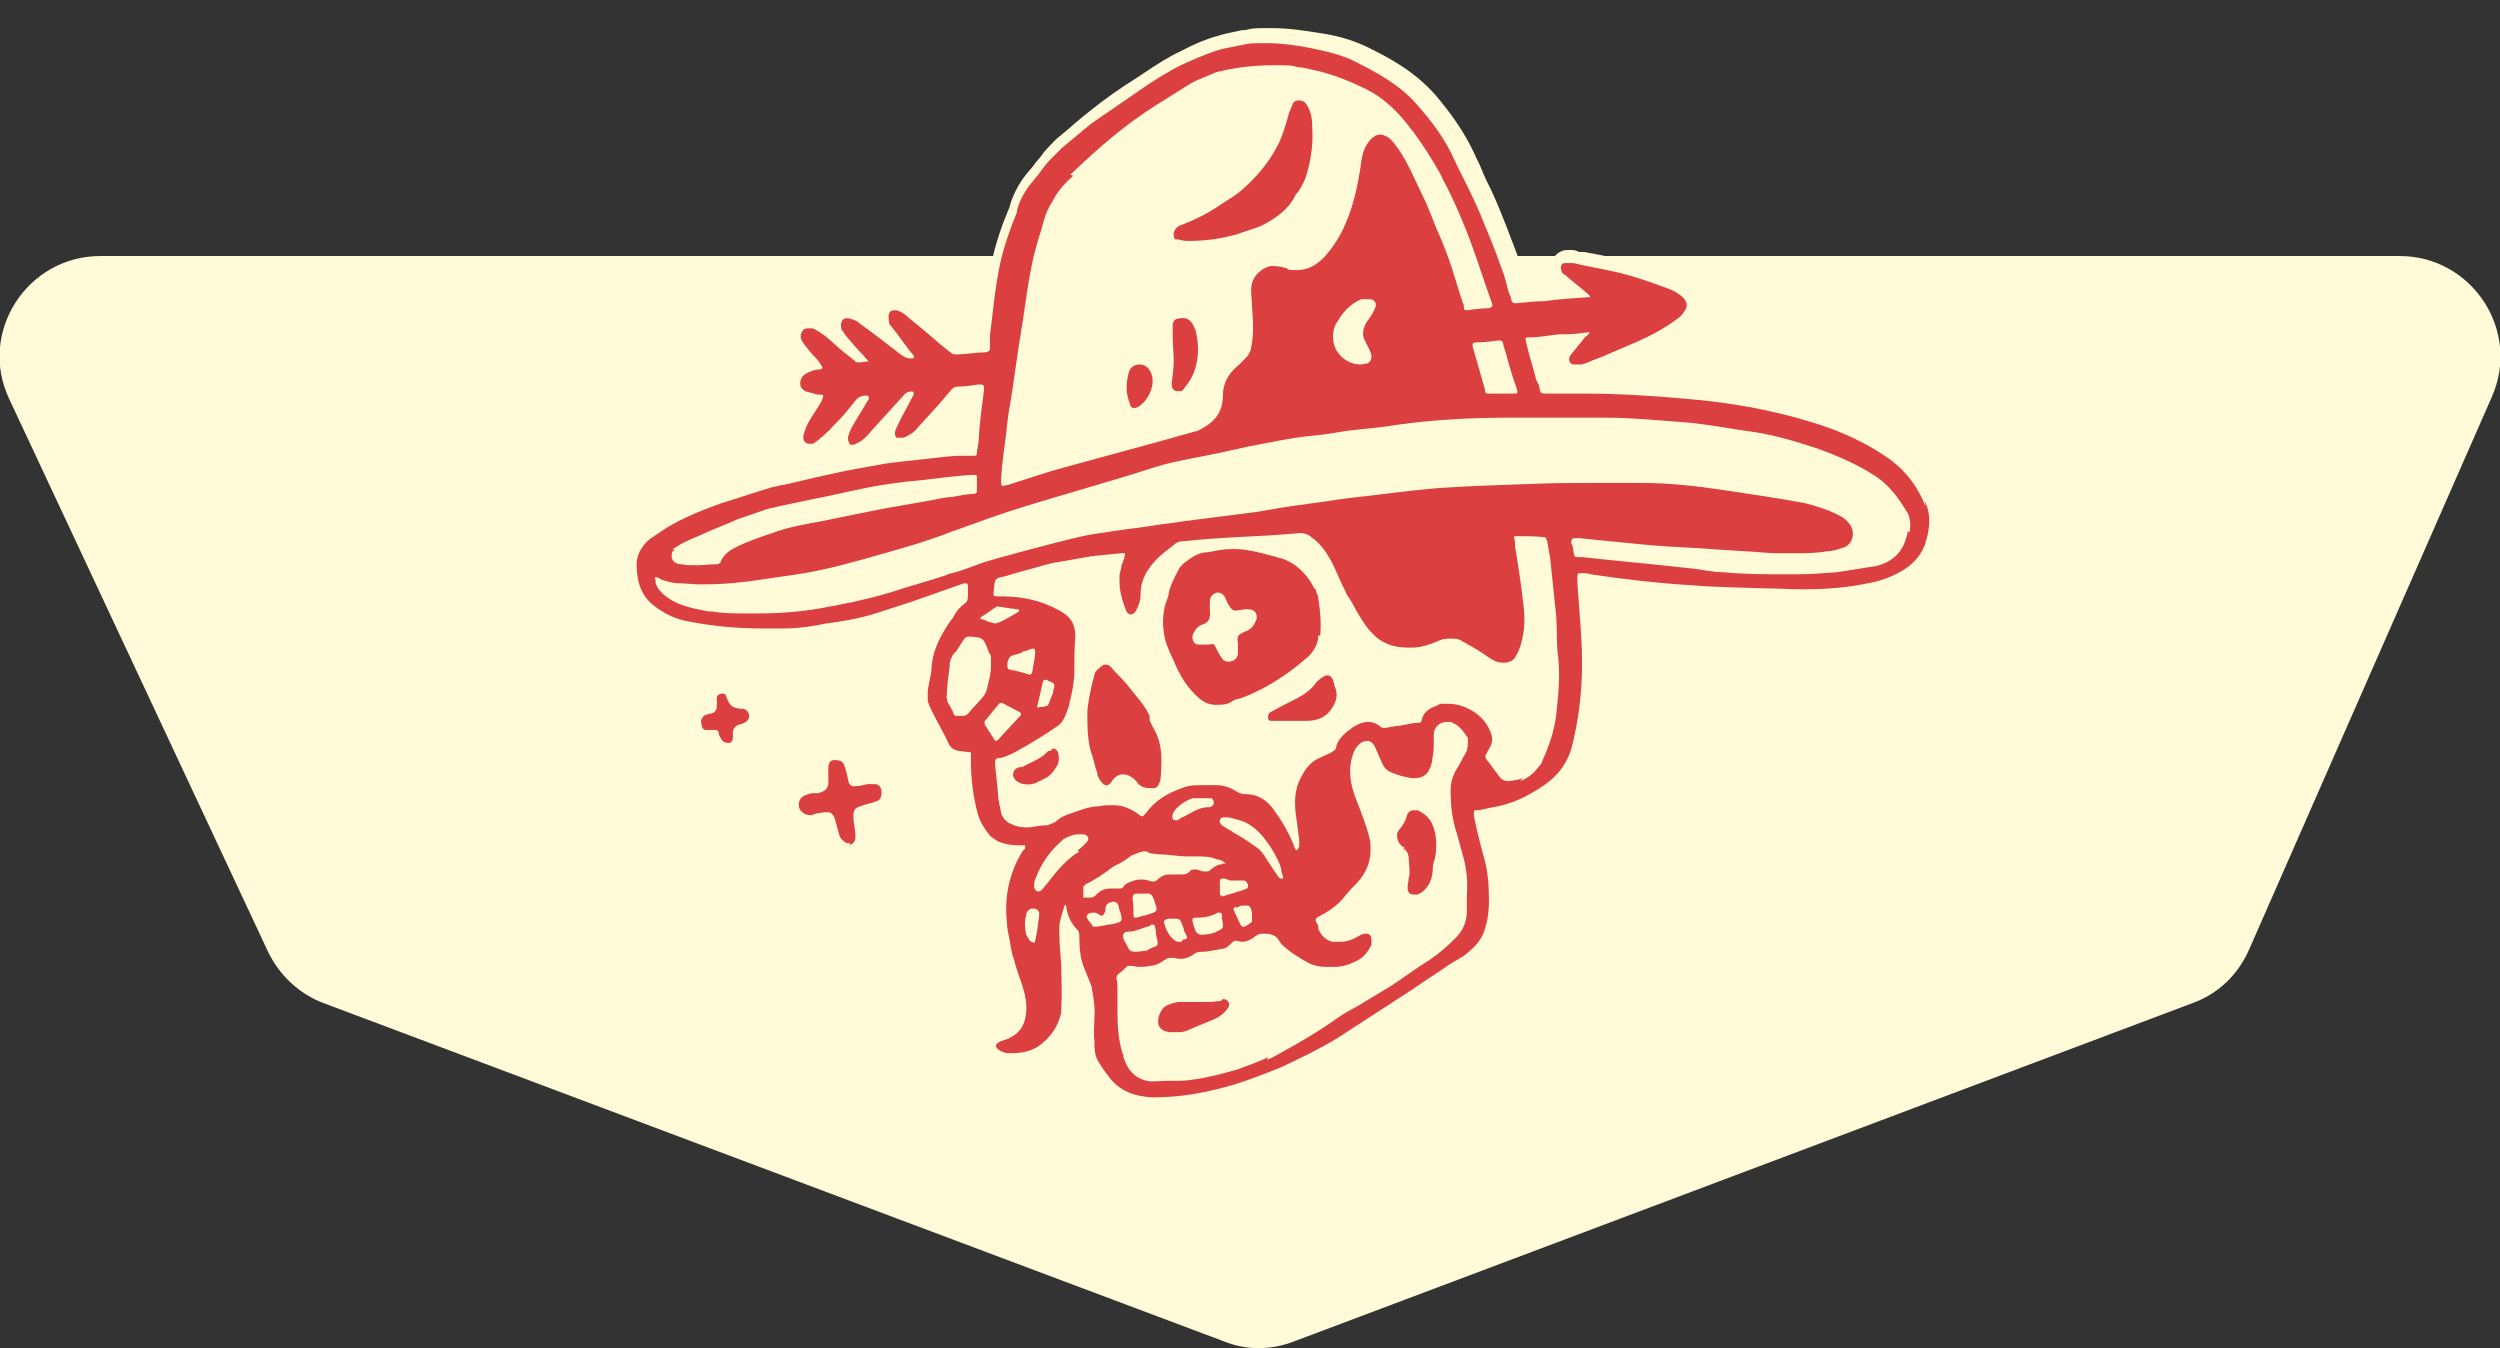
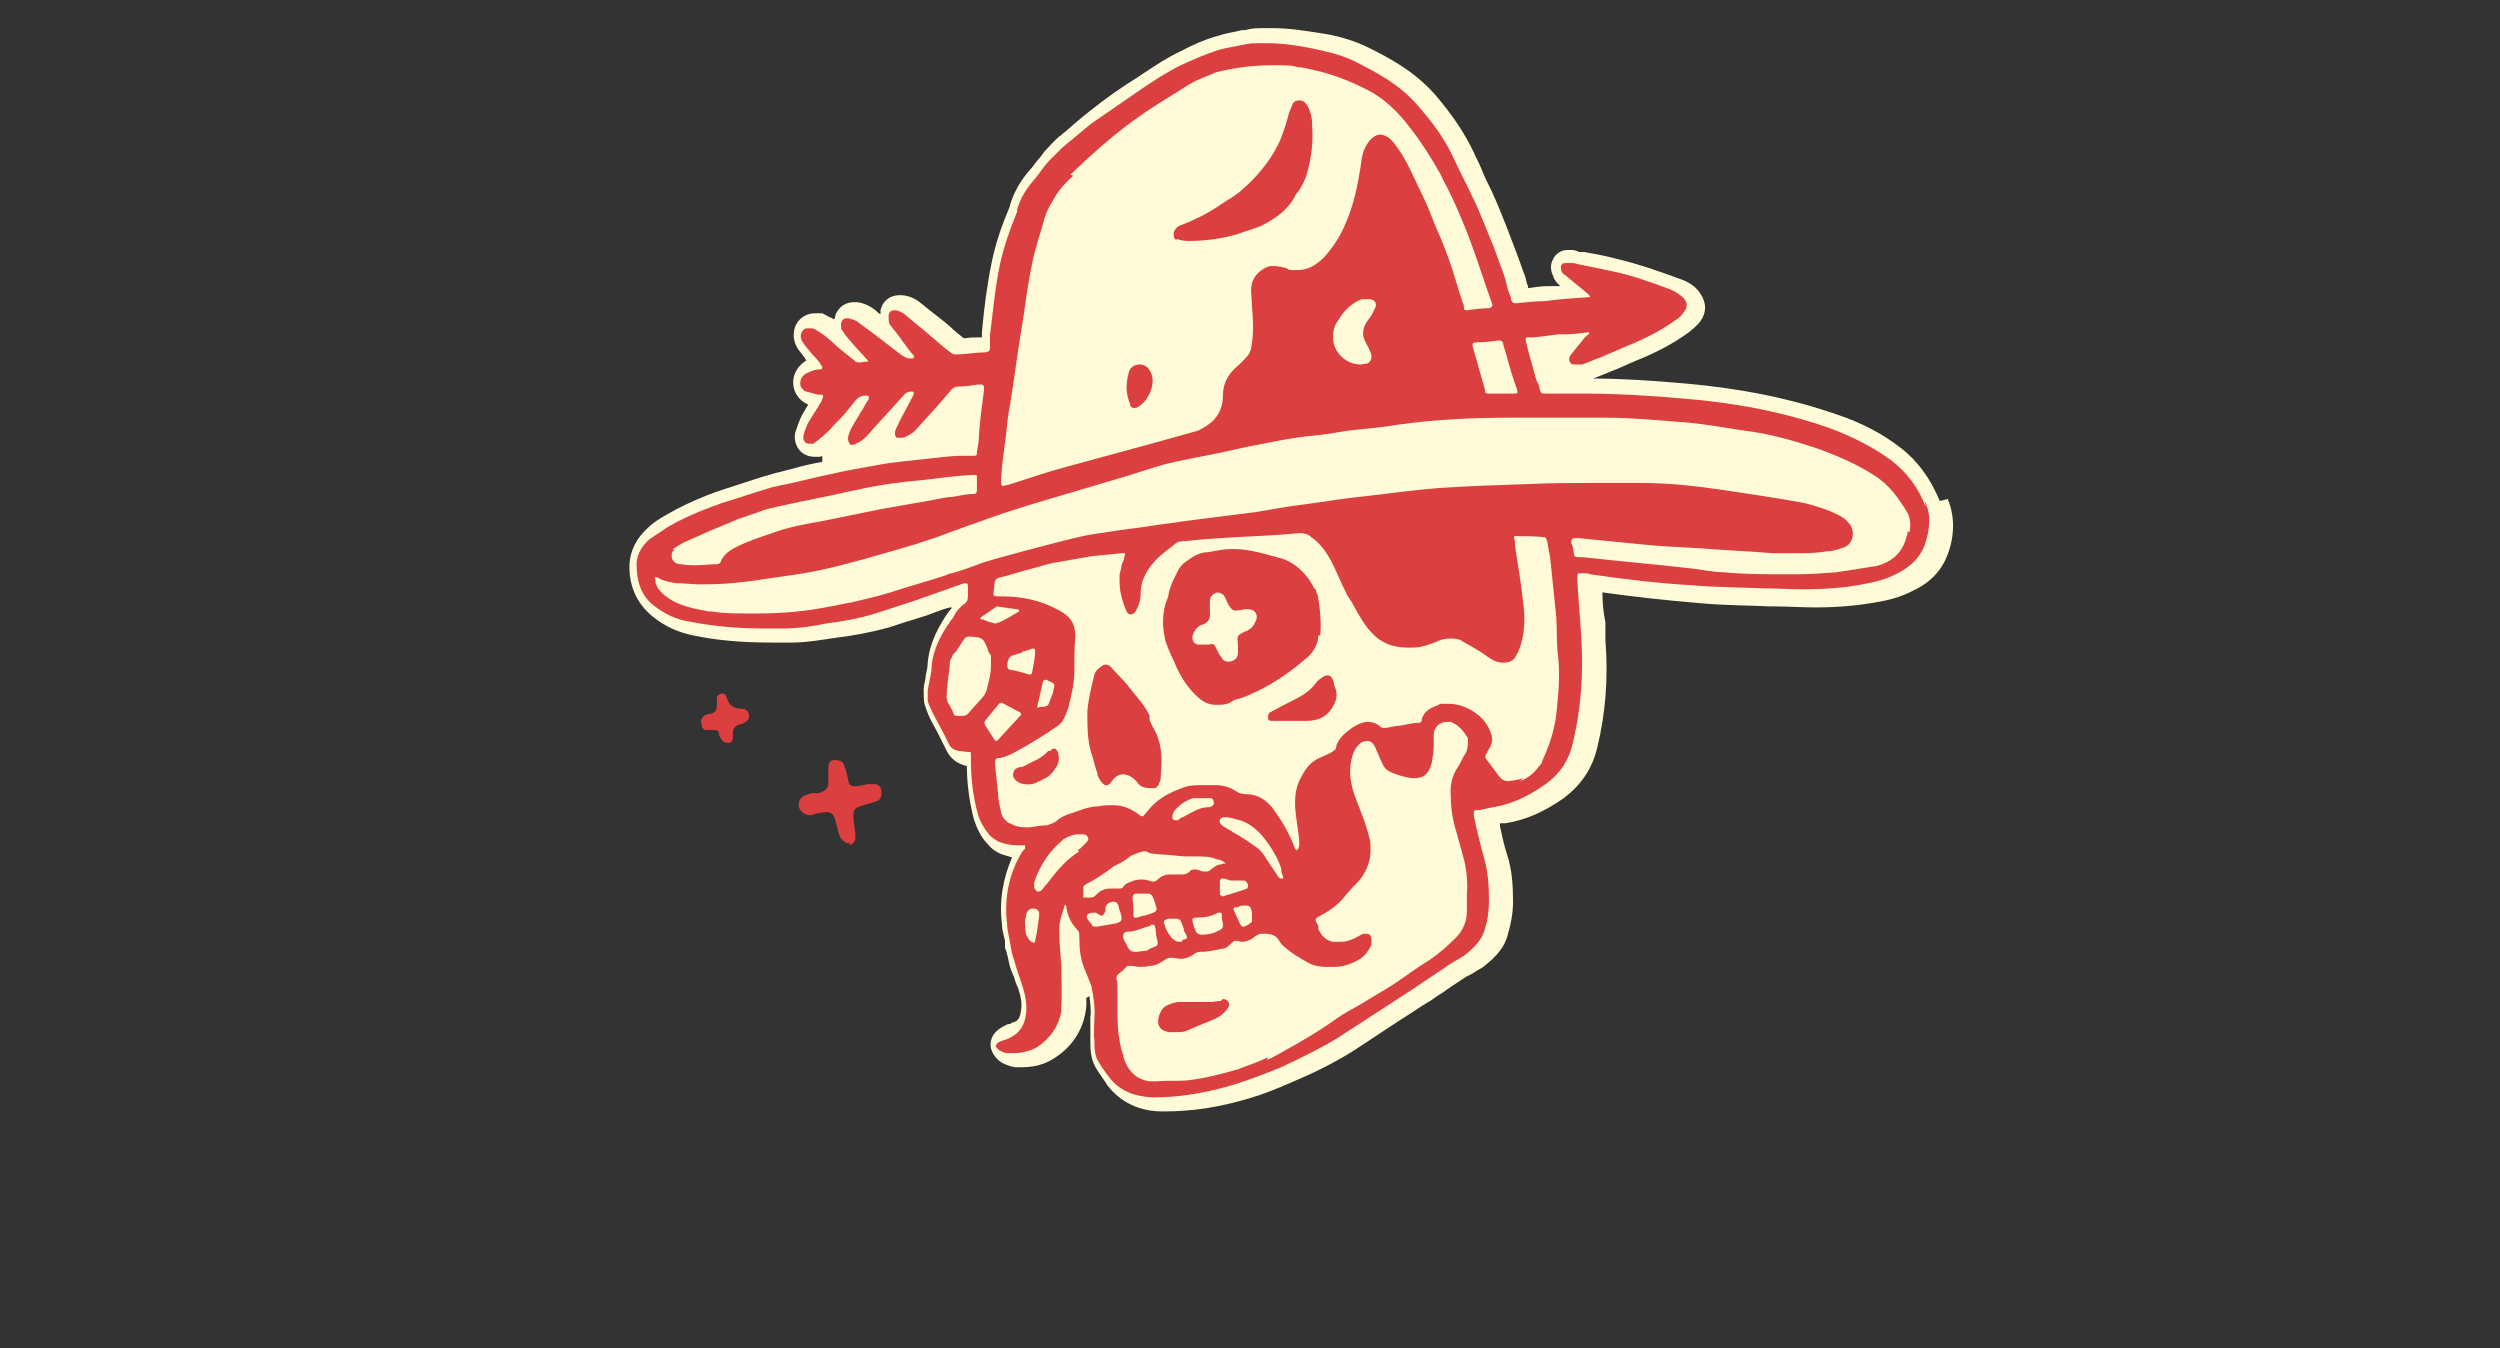
<svg xmlns="http://www.w3.org/2000/svg" viewBox="0 0 249 134.3" version="1.1" id="Layer_1">
  <rect x="0" y="0" width="249" height="134.3" fill="#333333" stroke="none" />
  <defs>
    <style>
      .st0 {
        fill: #db3f3f;
      }

      .st1 {
        fill: #fffad8;
      }
    </style>
  </defs>
-   <path d="M239,25.5c7.2,0,12.1,7.4,9.2,14l-24.2,55.1c-1.1,2.5-3.1,4.4-5.6,5.3l-89.5,33.7c-2.3.9-4.8.9-7,0l-89.7-33.7c-2.4-.9-4.4-2.8-5.5-5.1L.9,39.7c-3.1-6.6,1.8-14.2,9.1-14.2h229Z" class="st1" />
  <path d="M193.2,49.9c-.9-2.2-2.2-4-3.9-5.3-1.8-1.4-3.9-2.5-6.3-3.3-4.6-1.6-9.5-2.6-15.1-3.1-3.4-.3-6.5-.5-9.4-.5h.2c.5-.2,1-.4,1.5-.6.4-.2.8-.3,1.2-.5.5-.2,1.1-.5,1.6-.7,2-.8,3.7-1.7,5.2-2.8.4-.3.7-.6,1-.9.9-1.1.8-2.2-.1-3.3-.6-.7-1.4-1-2-1.2-1.9-.7-3.9-1.4-6-1.9-1.1-.3-2.2-.5-3.3-.7h-.5c-.2-.1-.5-.2-.7-.2s-.3,0-.5,0c-.6,0-1.2.4-1.4.9-.3.5-.3,1.1,0,1.7.1.4.4.7.7,1-.4,0-.8,0-1.2,0-.7,0-1.3.1-2,.2,0-.1,0-.3-.1-.4-.1-.4-.2-.9-.4-1.3-.4-1.2-1-2.7-1.6-4.3-.5-1.3-1-2.5-1.5-3.6-.4-.8-.8-1.6-1.1-2.4-.2-.5-.5-1-.7-1.5-.9-1.9-2.1-3.7-3.8-5.7-2-2.3-4.5-3.7-7-4.9-1.5-.7-3.1-1.1-4.5-1.3-1.3-.2-3-.5-4.8-.5s-1.9,0-2.7.2h-.3c-.8.2-1.6.3-2.5.6-1.1.3-2.3.8-3.6,1.5-1.3.6-2.5,1.4-3.7,2.2-.2.1-.4.3-.6.4-1.6,1-3.2,2.1-4.8,3.4-.9.7-1.7,1.4-2.5,2.1-.2.1-.3.3-.5.4-.5.4-.9.9-1.3,1.3-.3.3-.5.7-.8,1-.3.3-.5.7-.8,1-.9,1-1.6,2.2-2,3.5h0s0,.1,0,.1c-.8,1.9-1.4,3.6-1.8,5.5-.5,2.4-.8,4.8-1,7.1h0c0,.2,0,.4,0,.5-.6,0-1.2,0-1.8.1-.5-.4-1-.8-1.4-1.2l-.6-.5-1.4-1.1-1-.8c-.5-.4-1.2-.7-1.9-.7h-.1c-1,0-1.7.6-1.9,1.5,0,.1,0,.3,0,.4-.2-.1-.3-.2-.5-.4-.5-.4-1.1-.7-1.8-.8-.1,0-.3,0-.4,0-.8,0-1.5.5-1.8,1.3,0,.1,0,.2-.1.4,0,0-.1,0-.2-.1-.3-.1-.6-.3-1-.5-.2,0-.4,0-.7,0-.7,0-1.3.3-1.7.8-.6.8-.6,1.9,0,2.8.3.4.6.7.8,1.1-.8.5-1.3,1.3-1.3,2.2,0,1,.6,1.8,1.5,2.2,0,0,0,0,0,0-.2.3-.4.7-.6,1-.3.6-.5,1.2-.7,1.8-.1.6,0,1.2.4,1.7.4.5,1,.7,1.6.7s.5,0,.7-.1v.6c-1.1.2-2,.4-3,.7-.5.1-1.1.3-1.6.4h0s0,0,0,0l-1.4.4c-1.2.4-2.5.8-3.7,1.2-.6.2-1.2.4-1.7.6-1.5.6-2.8,1.2-4,1.9-.7.4-1.4.8-2,1.4-1.1,1-1.7,2.2-1.8,3.5-.1,2.2.7,4,2.3,5.3,1.2,1,2.6,1.6,4.1,1.9,2.4.5,4.9.7,7.8.7s1.2,0,1.9,0c1.6,0,3.2-.3,4.6-.5,1.6-.2,3.3-.5,5.1-1,1.2-.4,2.5-.8,3.8-1.2.8-.3,1.5-.6,2.3-.8,0,0,.1,0,.2,0,0,0,0,0,0,0,0,.1-.2.3-.3.4-.9,1.3-1.9,3-2.1,5.1,0,.4-.1.9-.2,1.3,0,.4-.2.9-.2,1.3,0,.7,0,1.2.1,1.6.2.6.4,1.1.6,1.5.2.4.5.9.7,1.3.3.6.6,1.2.9,1.8.4.8,1.1,1.3,2,1.5,0,1.5.2,3.4.7,5.3.3.9.7,1.8,1.4,2.5.4.5.9.8,1.4,1,.3.1.7.2,1,.3-.9,2.1-1.3,4.3-1,6.7,0,.6.2,1.1.3,1.6,0,.1,0,.3,0,.4v.3c.2.5.3,1,.4,1.5.1.5.3,1,.5,1.4.1.4.2.7.4,1.1.3.9.4,1.6.3,2.2-.1.9-.4,1.1-.7,1.2-.2,0-.3.2-.5.2-.2,0-.3.1-.5.2h0c-1.4.7-1.4,1.7-1.3,2.2.2.8.8,1.3,1.2,1.5.4.2.9.4,1.4.4.2,0,.4,0,.5,0,1.2,0,2.3-.3,3.2-.9,1.9-1.2,3-3,3.2-5.2,0-.3,0-.5,0-.8l.3-.2c.1.8.2,1.5.1,2.1,0,.2,0,.4,0,.6,0,.5,0,1.1,0,1.7,0,.9,0,2,.7,3,.3.5.7,1,1,1.5,1.3,1.7,3.2,2.6,5.5,2.6h.1c2.8,0,5.5-.4,8.5-1.3,1.4-.4,2.9-1,4.7-1.8,1.9-.8,3.9-1.8,5.8-3,2-1.3,3.9-2.6,5.8-3.8.6-.4,1.2-.8,1.9-1.2.5-.4,1.1-.7,1.6-1.1.6-.4,1.2-.8,1.8-1.2.2-.1.4-.2.6-.3.3-.2.6-.4,1-.6.9-.7,2.2-1.7,2.6-3.4.3-1,.5-2.1.5-3.2,0-1.6-.1-3.2-.6-4.7-.3-.9-.5-1.9-.7-2.8,0,0,0-.2,0-.3.2,0,.3,0,.5,0,2-.3,3.8-1.1,5.7-2.4,1.8-1.3,3-3,3.5-5.2.8-3.3,1.1-6.8.8-10.7v-1.7c-.2-1-.3-2-.3-3,2.8.4,6.3.8,10,1.1,2.3.2,4.6.2,6.8.3h.3s.1,0,.1,0c1.3,0,2.7.1,4,.1,2.3,0,4.3-.2,6-.5,1.2-.2,2.5-.5,3.8-1.2,1.7-.8,2.8-2,3.4-3.6.7-1.9.7-3.8,0-5.5h0s0,0,0,0h0Z" class="st1" />
  <g>
    <path d="M84.7,84c-.2,0-.4,0-.5-.1-.3-.2-.5-.4-.6-.7-.1-.4-.2-.7-.3-1.1-.3-1.4-.7-1.3-1.8-1.1-.2,0-.4.1-.7.2-.4,0-.7-.1-1-.4-.4-.4-.3-1.2.2-1.5.2-.1.5-.2.8-.3.2,0,.5,0,.7,0,.8-.2,1.1-.6,1-1.4,0-.4,0-.8,0-1.1,0-.5.2-.8.6-.8.5,0,.9.1,1,.6.2.5.3,1,.4,1.5,0,.3.4.6.7.5.4,0,.8-.1,1.2-.2.2,0,.5,0,.7,0,.5,0,.7.4.7.8,0,.4-.1.8-.5.9-.5.2-1.1.3-1.6.5-.6.2-.7.4-.7,1,0,.7.2,1.3.2,2,0,.2,0,.4-.1.5-.1.2-.3.3-.5.4h0s0,0,0,0Z" class="st0" />
    <path d="M69.9,72.2c-.1-.2-.1-.5,0-.6,0,0,.1-.2.2-.3.1-.1.3-.1.5-.2.5,0,.8-.3.8-.8,0-.2,0-.7,0-.9.1-.3.8-.5.9-.1.3.8.5,1.3,1.7,1.3.3,0,.7.4.6.8,0,.2-.1.3-.3.5,0,0-.2.1-.4.2-.6.1-1,.4-.9,1.2,0,0,0,0,0,.1,0,.4-.2.6-.4.6-.3,0-.6-.1-.7-.3-.1-.2-.3-.4-.3-.6,0-.4-.3-.4-.6-.4s-.6,0-.8,0c-.1,0-.2-.2-.3-.3h0s0,0,0,0h0Z" class="st0" />
    <path d="M191.8,50.5c-.7-1.9-1.9-3.5-3.5-4.7-1.8-1.3-3.8-2.3-5.9-3.1-4.8-1.7-9.7-2.6-14.7-3-3.4-.3-6.7-.5-10.1-.5-.3,0-.5,0-.8,0-.8,0-1.7,0-2.5,0-.2,0-.4,0-.5,0-.3,0-.4-.1-.5-.7,0-.2-.2-.4-.3-.7-.3-1.2-.7-2.4-1-3.7-.1-.5-.1-.5.4-.5.9,0,1.9-.2,2.8-.3.2,0,.4,0,.6,0,.8,0,1.6-.1,2.3-.2h0c0,0,.2,0,.2,0,0,0,0,.2-.1.2-.2.2-.4.3-.5.5-.4.5-.9,1.1-1.3,1.6,0,0,0,0,0,0-.1.2-.2.5,0,.7,0,.1.2.2.3.2,0,0,.2,0,.3,0s.2,0,.3,0c.1,0,.2,0,.3,0,.6-.2,1.2-.5,1.8-.7.9-.4,1.9-.8,2.8-1.2,1.7-.7,3.3-1.5,4.8-2.6.3-.2.5-.4.7-.7.4-.5.4-.9,0-1.4-.4-.4-.9-.7-1.4-.9-1.9-.7-3.8-1.4-5.8-1.8-1.3-.3-2.6-.5-3.8-.8-.2,0-.3,0-.5,0s-.2,0-.3,0c-.4,0-.5.3-.4.7,0,.2.2.4.4.5.8.7,1.6,1.3,2.4,2,0,0,0,.1.1.2,0,0-.1,0-.2,0-1.5.1-3,.2-4.4.4-.9,0-1.8.1-2.7.2,0,0,0,0-.1,0-.2,0-.4,0-.5-.4,0-.2-.1-.4-.2-.6-.2-.6-.3-1.2-.5-1.8-.5-1.4-1-2.8-1.6-4.2-.5-1.2-.9-2.3-1.5-3.5-.6-1.3-1.3-2.6-1.9-3.9-.9-2-2.2-3.7-3.6-5.3-1.8-2.1-4.1-3.3-6.5-4.5-1.3-.6-2.7-.9-4.1-1.2-1.5-.3-3-.5-4.5-.5s-1.6,0-2.5.2c-.9.2-1.8.3-2.6.6-1.2.4-2.3.9-3.4,1.4-1.4.7-2.8,1.6-4.1,2.5-1.6,1.1-3.2,2.2-4.8,3.3-1,.8-1.9,1.6-2.9,2.4-.4.4-.8.8-1.2,1.2-.6.6-1,1.3-1.6,2-.8.9-1.4,1.9-1.7,3,0,0,0,.1,0,.2-.7,1.7-1.3,3.4-1.7,5.2-.5,2.4-.7,4.7-1,7.1,0,.4,0,.8,0,1.2,0,.4-.1.4-.5.5-1,0-1.9.2-2.9.2h0c-.1,0-.3,0-.4-.1-.8-.6-1.5-1.2-2.3-1.9-.8-.7-1.6-1.3-2.4-2-.3-.2-.6-.4-1-.4h0c-.3,0-.5.1-.6.5,0,.3,0,.6.1.9.4.5.9,1.1,1.3,1.7.4.5.7,1,1.1,1.4.1.2,0,.3-.1.3-.1,0-.2,0-.3,0-.3,0-.6-.2-.9-.4-1.3-1-2.7-2.1-4.1-3.1-.3-.3-.7-.4-1.1-.5,0,0-.1,0-.2,0-.2,0-.4.1-.5.4-.1.3,0,.5,0,.7.2.2.3.5.5.7.5.6,1.1,1.3,1.7,1.9.1.2.4.4.5.6-.2,0-.7.1-.9.1h0c-.2,0-.4,0-.5-.2-.3-.2-.6-.5-.9-.7-.9-.7-1.7-1.6-2.7-2.2-.2-.1-.4-.3-.7-.3,0,0-.2,0-.3,0-.2,0-.4,0-.6.3-.2.3-.2.7,0,1,.3.5.7.9,1.1,1.4.3.3.6.6.8,1,.2.2.1.4-.2.4-.5,0-.9.2-1.3.4-.4.2-.6.6-.6,1,0,.4.3.7.6.8.4.1.8.2,1.1.3.7,0,.7,0,.4.7-.4.7-.9,1.4-1.3,2.1-.2.4-.4.9-.5,1.4,0,.4.2.7.6.7s.2,0,.3,0c.2,0,.3-.2.5-.3.2-.1.3-.3.5-.4.4-.4.8-.7,1.1-1.1.2-.2.4-.4.6-.6.6-.6,1.1-1.3,1.6-1.9.3-.4.7-.5,1.1-.5h0c.2,0,.3.1.2.4-.3.4-.5.9-.8,1.3-.2.4-.5.8-.7,1.2-.2.3-.4.7-.5,1.1-.1.3,0,.7.2.9,0,0,.2,0,.2,0,.2,0,.4-.1.5-.2,0,0,0,0,.1,0,.5-.3.9-.7,1.3-1.2,1-1.1,2-2.2,3-3.3,0,0,0,0,.1-.1.2-.3.5-.5.8-.5s0,0,.1,0c.1,0,.2,0,.2.1,0,0,0,0,0,.2-.3.6-.7,1.3-1,1.9-.3.5-.5,1-.8,1.6-.1.3-.1.6.1.8,0,0,.2,0,.4,0s.4,0,.7-.2c.4-.2.7-.4,1-.8,1.1-1.2,2.2-2.4,3.2-3.6.2-.3.5-.5.9-.5.6,0,1.3-.1,1.9-.2,0,0,.1,0,.2,0s.1,0,.2,0c0,0,.1,0,.2.2,0,.1,0,.3,0,.4-.2,1.5-.4,3-.5,4.5,0,.5-.1,1.1-.2,1.6,0,.4,0,.4-.5.4-.3,0-.6,0-1,0-1.2,0-2.4.2-3.5.3-1.6.2-3.2.3-4.8.6-1.7.3-3.4.6-5.1,1-1.5.3-2.9.7-4.4,1-.3,0-.7.2-1,.2-1.7.5-3.4,1.1-5.1,1.6-.5.2-1.1.4-1.6.6-1.3.5-2.6,1.1-3.8,1.8-.6.4-1.2.8-1.8,1.2-.7.6-1.3,1.5-1.3,2.5,0,1.6.4,3.1,1.7,4.1,1,.8,2.2,1.4,3.5,1.6,2.5.5,5,.7,7.5.7s1.2,0,1.8,0c1.5,0,3-.2,4.4-.5,1.6-.2,3.3-.5,4.9-1,1.2-.4,2.5-.8,3.7-1.2,1.1-.4,2.3-.8,3.4-1.2.6-.2,1.1-.4,1.7-.6,0,0,.1,0,.2,0,.1,0,.2,0,.2.3,0,.3,0,.6,0,.9,0,.3,0,.6-.3.8-.4.3-.8.7-1,1.1-.1.2-.2.4-.4.6-.9,1.3-1.7,2.7-1.9,4.4,0,.9-.3,1.8-.4,2.6,0,.3,0,.7,0,1,.1.4.3.8.5,1.2.5,1,1.1,2,1.6,3.1.2.4.5.6,1,.7.3,0,.6.1,1,.1.2,0,.2,0,.2.3,0,.1,0,.3,0,.4,0,1.9.2,3.7.7,5.5.2.7.6,1.4,1.1,2,.2.3.6.5.9.7.7.3,1.4.4,2.1.4s.2,0,.4,0h0c0,0,.1,0,.2,0,0,0,0,.2,0,.3,0,0-.1.2-.2.2-1.4,2.2-1.9,4.7-1.6,7.3,0,.6.2,1.2.3,1.9.1.6.2,1.2.4,1.7.2.8.5,1.6.8,2.5.3.9.5,1.9.4,2.8-.1,1-.5,1.9-1.5,2.4-.3.2-.7.3-1,.4-.2.1-.5.2-.5.5,0,.2.3.4.5.5.2.1.5.2.7.2.2,0,.3,0,.5,0,.8,0,1.7-.2,2.4-.6,1.3-.9,2.1-2,2.4-3.5,0-.2,0-.4,0-.6.1-1.4,0-2.7,0-4.1-.1-1.2-.2-2.4-.2-3.6,0-.8.3-1.5.5-2.2,0,0,0-.1.1-.2,0,0,.1.1.1.2.1.9.5,1.7,1.1,2.3.2.2.2.4.2.7,0,1.2.1,2.3.6,3.4.2.5.4,1,.6,1.5.2,1.1.4,2.1.3,3.2,0,.7-.1,1.5,0,2.2,0,.8,0,1.6.5,2.3.3.5.6.9.9,1.3,1.1,1.5,2.6,2,4.4,2.1h.1c2.8,0,5.4-.5,8.1-1.3,1.6-.5,3.1-1.1,4.6-1.7,1.9-.9,3.8-1.8,5.6-2.9,2.6-1.7,5.1-3.3,7.7-5,1.1-.8,2.3-1.5,3.4-2.3.5-.3,1-.6,1.5-.9.9-.7,1.8-1.5,2.1-2.7.3-.9.4-1.9.4-2.8,0-1.5-.1-2.9-.5-4.3-.4-1.4-.7-2.7-1-4.1,0,0,0-.2,0-.3,0-.2,0-.3.2-.3.6,0,1.1-.2,1.7-.3,1.9-.3,3.5-1.1,5.1-2.2s2.5-2.5,2.9-4.4c.8-3.4,1-6.8.8-10.2-.1-1.9-.3-3.9-.4-5.8,0-.6,0-.7.2-.7s.3,0,.5,0c.2,0,.4,0,.6.1,3.4.5,6.8.9,10.2,1.1,2.3.2,4.7.2,7,.3,1.4,0,2.7.1,4.1.1s3.8-.1,5.8-.5c1.2-.2,2.4-.5,3.5-1.1,1.2-.6,2.2-1.5,2.7-2.8.5-1.5.7-3,0-4.4h0s0,0,0,0h0ZM146.7,34.6c-.1-.4,0-.5.4-.5.7,0,1.5-.1,2.2-.2,0,0,0,0,0,0,.2,0,.4.1.4.3.1.5.3.9.4,1.4.3,1.1.6,2.1,1,3.2.1.4,0,.4-.3.4h-1.3c-.4,0-.8,0-1.2,0h0c-.3,0-.4,0-.4-.4-.2-.7-.4-1.4-.6-2.1-.2-.7-.4-1.4-.6-2.1h0s0,0,0,0h0ZM106.6,17.4c2-1.9,4.1-3.8,6.3-5.4,1.5-1.1,3-2,4.6-3,.6-.4,1.1-.7,1.7-1,.7-.3,1.5-.6,1.9-.8,2-.5,3.8-.7,5.7-.7s1.7,0,2.5.2h0c.4,0,.8.1,1.2.2,2,.4,3.8,1.1,5.6,2,1.8.9,3.2,2.3,4.4,3.9,1.1,1.4,2.1,3,3,4.6.2.5.5,1,.7,1.4.7,1.4,1.3,2.8,1.9,4.3.7,1.8,1.3,3.6,1.9,5.4.2.6.4,1.1.6,1.7.1.3,0,.4-.3.5-.7,0-1.5.1-2.2.2,0,0,0,0,0,0-.2,0-.3,0-.3-.3,0-.1,0-.3-.1-.4-.5-1.5-.9-3-1.4-4.4-.4-1.1-.8-2.1-1.3-3.2-.4-1-.8-2.1-1.3-3.1-.9-1.8-1.6-3.7-2.9-5.3-.2-.2-.4-.5-.7-.6-.2-.1-.4-.2-.6-.2-.5,0-1,.4-1.3.9-.5.7-.6,1.6-.7,2.4-.3,1.9-.7,3.8-1.5,5.6-.5,1.2-1.2,2.3-2.1,3.3-.8.8-1.6,1.3-2.7,1.3s-.7,0-1.1-.2c-.4-.1-.8-.2-1.2-.2s-.3,0-.4,0c-.8.2-1.6.9-1.8,1.7-.2.8,0,1.5,0,2.3.1,1.4.2,2.8-.1,4.2,0,.2-.2.5-.3.7-.4.4-.7.8-1.1,1.1-.9.8-1.4,1.7-1.4,2.9,0,1.6-.8,2.6-2.1,3.3-.1,0-.3.2-.4.2-1.4.4-2.9.8-4.3,1.2-2.9.8-5.9,1.6-8.8,2.4-1.9.5-3.9,1.2-5.8,1.8-.2,0-.4.1-.5.1-.2,0-.2-.2-.2-.7.1-1.5.3-2.9.5-4.4.1-1,.2-2,.4-3,.4-2.4.7-4.9,1.1-7.3.3-1.7.5-3.5.8-5.2.2-1.1.4-2.2.7-3.2.2-.8.5-1.6.7-2.4.2-.8.5-1.5.9-2.1.5-1,1.2-1.8,2.1-2.6h0s0,0,0,0h0ZM136,34.1c.2.3.4.7.5,1,.2.4.1.9-.3,1.1-.2,0-.5.1-.7.1h0c-1.3,0-2.5-1-2.7-2.3-.1-.7,0-1.5.5-2.1.5-.9,1.3-1.7,2.3-2.1,0,0,.1,0,.2,0,0,0,.2,0,.3,0h.1c.1,0,.2,0,.3,0,.5.1.7.5.4,1-.2.5-.5.9-.8,1.3-.4.7-.5,1.4,0,2.1h0s0,0,0,0h0ZM67,54.7c.5-.3.9-.6,1.4-.8.6-.3,1.2-.5,1.8-.8,1.1-.5,2.2-.9,3.3-1.4.9-.3,1.8-.6,2.9-1,1.7-.4,3.6-.8,5.6-1.2,1.1-.2,2.2-.5,3.3-.7,2.2-.5,4.4-.8,6.7-1,1.6-.2,3.2-.4,4.8-.5.1,0,.2,0,.3,0,.2,0,.2,0,.2.4,0,.4,0,.7,0,1.1,0,.3-.1.4-.4.4-.7,0-1.4.2-2.1.3-.6,0-1.3.2-1.9.3-1.7.3-3.4.6-5.1.9-2,.4-3.9.8-5.9,1.2-1.7.3-3.4.6-5,1.2-1.2.4-2.4.8-3.6,1.4-.6.3-1.2.7-1.5,1.4,0,.2-.3.3-.4.3-.7,0-1.4.1-2.1.1s-.9,0-1.4-.1c-.5,0-.9-.2-1-.7,0,0,0-.2,0-.2,0-.2,0-.4.3-.5h0ZM94.4,70c0-.2-.2-.5-.1-.7,0-1,.2-2.1.3-3.1,0-.2,0-.5.2-.7,0-.2.2-.4.4-.6.3-.4.5-.8.8-1.2.1-.2.3-.3.5-.3s0,0,.1,0c1.3.1,1.3.1,1.8,1.3,0,.2.3.6.3.6,0,.3,0,.6,0,1,0,.8-.2,1.5-.4,2.3,0,.2-.2.5-.3.7-.5.6-1.1,1.2-1.6,1.8-.2.2-.4.2-.6.2s-.3,0-.4,0h-.1c-.3,0-.3-.2-.4-.4,0-.1-.1-.2-.2-.4,0-.1-.2-.3-.2-.4h0s0,0,0,0ZM101.8,64.9c.3,0,.7-.2,1-.3,0,0,0,0,.1,0,.1,0,.2,0,.2.3,0,.7-.2,1.4-.3,2.1,0,0-.1.2-.2.2h0c-.7-.2-1.4-.4-2-.5,0,0-.1,0-.2-.1-.2-.3,0-1.2.4-1.3.3-.1.7-.2,1-.3h0s0,0,0,0h0ZM99.2,73.8c0,0-.1,0-.2-.2-.3-.5-.6-.9-.9-1.4,0-.1-.1-.3,0-.4.5-.6.9-1.1,1.4-1.7,0,0,.1-.1.2-.1s0,0,.1,0c.6.3,1.1.6,1.7.9,0,0,.1,0,.2.2,0,0,0,.2-.1.2-.7.8-1.5,1.6-2.2,2.4,0,0-.1.1-.2.1h0s0,0,0,0h0ZM101.5,60.9c-.7.4-1.3.8-2,1.1,0,0-.1,0-.3.1,0,0-.3,0-.4-.1-.3,0-.6-.2-.9-.3,0,0-.2,0-.3-.1,0,0,.1-.1.2-.2,0,0,0,0,0,0,.5-.3,1-.7,1.5-1,.7.1,1.4.2,2.1.3,0,0,.1,0,.1.1,0,0,0,0,0,0,0,0,0,0,0,0ZM102.8,93.8c0,0-.2,0-.2-.1-.2-.2-.3-.5-.4-.6-.1-.7-.2-1.3,0-1.9,0-.3.2-.6.5-.7.1,0,.2,0,.3,0,.2,0,.4.1.5.4,0,.1,0,.2,0,.3-.1.8-.2,1.7-.4,2.5,0,.2-.1.2-.2.2h0s0,0,0,0ZM107.5,84.8c-1.3.8-2.3,2-3.2,3.2-.2.2-.4.5-.6.7,0,0-.2.1-.3.1-.2,0-.3-.2-.4-.4,0-.2,0-.3,0-.5.4-1.2,1-2.3,1.8-3.2.3-.4.7-.7,1.1-1.1.5-.3,1-.5,1.5-.5s.4,0,.5,0c.2,0,.4.1.5.4,0,0,0,.2-.1.3-.3.3-.6.7-1,.9h0s0,0,0,0h0ZM107.9,89.4c0-.4,0-.7,0-1.1,0,0,.1-.1.2-.2,1-.5,1.9-1.1,2.8-1.8.2-.1.4-.2.6-.3.4-.2.8-.5,1.2-.8.1,0,.9-.4,1.2-.4,0,0,.1,0,.2,0s0,0,.1,0c.4.3.8.2,1.3.3.9,0,1.9.2,2.8.2s.4,0,.5,0c.1,0,.3,0,.4,0,.7,0,1.4,0,2,.3.1,0,.3,0,.4.1.2,0,.3.2.5.3-.2,0-.3,0-.5.1-.4,0-.7.3-1,.5-.1.1-.2.2-.4.2s-.2,0-.3,0c-.3,0-.5-.2-.8-.2s-.5,0-.6.2c-.3.3-.6.3-1,.3s-.5,0-.7,0c-.1,0-.2,0-.3,0-.5,0-.9.2-1.2.5-.1.1-.2.2-.4.2s-.1,0-.2,0c-.3-.1-.6-.2-.9-.2s-.7,0-1.1.2c-.3.1-.6.2-.8.5-.1.2-.3.2-.4.2s-.1,0-.2,0c-.2,0-.3,0-.5,0,0,0-.1,0-.2,0-.6,0-1,.2-1.4.6-.2.2-.3.3-.6.3-.2,0-.5,0-.7,0h0s0,0,0,0h0ZM116.8,81.2c0-.3.3-.6.5-.8.4-.4.9-.7,1.5-.9.5,0,.9,0,1.4,0h0c.1,0,.3,0,.4,0,.2,0,.3.3.3.5,0,.2-.2.3-.4.4,0,0-.1,0-.2,0-.9,0-1.7.6-2.5,1-.2,0-.3.2-.5.3,0,0-.1,0-.2,0-.3,0-.4-.2-.3-.6ZM121.7,89.2s0,0,0,0c-.1,0-.2,0-.2-.2,0-.4,0-.8,0-1.2,0-.2.1-.3.3-.3s0,0,.1,0c.2,0,.5.2.7.2,0,0,.1,0,.2,0,.2,0,.5,0,.7,0,.1,0,.2,0,.3,0,.2,0,.3,0,.5.4,0,.2,0,.3-.1.4-.5.2-2.1.7-2.5.8h0s0,0,0,0h0ZM121.2,92.8c-.5.2-1,.3-1.6.3h0c-.1,0-.3-.1-.4-.2-.2-.2-.4-1-.4-1-.1-.4,0-.5.3-.5.8,0,1.5-.1,2.2-.5,0,0,.1,0,.2,0,.1,0,.2,0,.2.3,0,.1,0,.2,0,.3.2.9.2,1-.6,1.3h0s0,0,0,0h0ZM123.1,90.4c.2,0,.4-.2.6-.2.2,0,.4,0,.5,0,.3,0,.4.2.5.7,0,.1,0,.2,0,.3,0,.2,0,.5,0,.6-.2.2-.5.4-.8.5,0,0,0,0-.1,0-.1,0-.2-.1-.3-.3-.2-.4-.4-.9-.6-1.3-.1-.2,0-.3.2-.4h0s0,0,0,0h0ZM122.7,82.8c-.4-.2-.7-.4-1-.6-.1-.1-.3-.3-.2-.5,0-.2.3-.3.4-.3s.1,0,.2,0c.5,0,.9.2,1.4.3.7.2,1.4.7,1.9,1.2.8.8,1.9,2.5,2.2,3.6,0,.3.1.6.2.8,0,0,0,.2,0,.2h0c0,0-.2,0-.3,0,0,0-.1-.1-.2-.2-.4-.6-.8-1.2-1.2-1.8-.3-.5-.6-.9-1.1-1.2-.7-.5-1.4-1-2.2-1.4h0s0,0,0,0h0ZM117.7,93.8c-.1,0-.2,0-.3,0-.3,0-.5-.2-.8-.5-.3-.4-.5-.8-.6-1.2-.2-.4,0-.5.4-.6.3,0,.5,0,.7,0,.5,0,.5.2.8,1,0,.2.1.4.2.5.2.5.2.5-.3.6h0s0,0,0,0ZM114.6,92.1c.1,0,.2,0,.3,0,.1,0,.1.1.2.4,0,.4.1.9.2,1.3,0,.3,0,.4-.3.5-.3.1-.5.2-.8.4-.4,0-.7.1-1.1.1h0c-.4,0-.6-.1-.8-.5-.1-.3-.3-.5-.4-.8-.1-.4,0-.6.3-.7,0,0,0,0,.1,0,.8,0,1.5-.4,2.3-.6h0s0,0,0,0ZM112.8,89.5c0-.3.1-.5.4-.5.2,0,.4,0,.7,0s.4,0,.5,0c.1,0,.3.1.4.3.2.4.3.8.4,1.2,0,.2-.1.3-.3.4-.3.1-.6.2-.9.3-.3,0-.6.2-.9.2,0,0,0,0,0,0-.1,0-.2,0-.2-.2,0-.6,0-1.1-.1-1.7h0s0,0,0,0h0ZM108.7,92.1c0-.1-.1-.2-.2-.3-.1-.2-.4-.4-.2-.7.1-.1.3-.2.6-.2s.3,0,.4.1c.2.1.3.2.4.2.2,0,.3-.2.4-.5,0-.3,0-.6.4-.8.1,0,.3-.1.4-.1.2,0,.4.1.5.4,0,.2.2.7.2.7.2.8.2.9-.6,1.1-.6.1-1.2.2-1.8.3,0,0,0,0-.1,0-.2,0-.3,0-.4-.3h0s0,0,0,0ZM126.3,105.3c-1,.5-2,.8-3,1.2-1.7.5-3.3.9-5,1.1-1,.1-2,0-3.1.1h0c-.2,0-.4,0-.7,0-1.4-.2-2.2-1.1-2.6-2.4,0-.1,0-.3-.1-.4-.4-1.3-.5-2.7-.5-4,0-.8,0-1.7,0-2.5,0-.3,0-.6-.1-.9,0-.2,0-.3.2-.5.3-.2.6-.5.9-.8,0,0,.2,0,.3,0s0,0,.1,0c.2,0,.5.1.7.1.4,0,.8,0,1.1-.1.6,0,1.1-.3,1.5-.6.2-.1.3-.2.5-.2s.2,0,.3,0c.3,0,.5.1.8.1.5,0,1-.2,1.5-.6,0,0,.3-.1.4-.1h0c0,0,.2,0,.2,0,.7,0,1.4-.2,2-.3.4,0,.7-.3,1-.6,0,0,.2-.2.3-.2s0,0,.1,0c.2,0,.4.1.6.1.5,0,.9-.2,1.4-.6.2-.1.3-.2.5-.2s.1,0,.2,0c.4,0,.8,0,1.1.2.3.1.5.5.7.8.8.8,1.8,1.4,2.9,2,.5.2,1,.3,1.6.3h.8c.9,0,1.7-.3,2.4-.7.6-.3,1-.9,1.3-1.5,0-.2,0-.3,0-.5,0-.4-.2-.6-.5-.6s-.1,0-.2,0c-.2,0-.5.2-.7.3-.5.3-1.1.5-1.6.5s-.6,0-.9,0c-.7-.2-1.1-.6-1.4-1.3,0,0,0-.2,0-.3-.4-.7-.4-.7.4-1.1.9-.5,1.7-1.1,2.3-1.9.4-.5.8-.9,1.2-1.3.9-1,1.4-2.2,1.3-3.6,0-.3,0-.5-.1-.8-.3-1.3-.8-2.5-1.3-3.8-.6-1.5-.9-3.1-.3-4.7.1-.3.3-.6.6-.9.2-.2.5-.3.8-.3s.6.2.8.7c.2.5.5,1.1.7,1.6.2.4.4.6.8.8.7.3,1.4.5,2.1.6.1,0,.2,0,.3,0,.9,0,1.4-.4,1.7-1.5.1-.6.2-1.2.2-1.7,0-.3,0-.7,0-1.1,0-.8.6-1.3,1.3-1.3s.4,0,.6.1c.7.3,1.1.9,1.5,1.5,0,.1,0,.3,0,.5,0,.5-.1.9-.4,1.3-.2.4-.4.8-.6,1.1-.6.9-.8,1.9-.7,2.9,0,1.2.2,2.5.6,3.7.2.7.4,1.5.6,2.2.4,1.3.5,2.7.4,4,0,.5,0,1,0,1.6,0,1-.4,1.9-1.1,2.6-.8.8-1.7,1.6-2.6,2.2-1.3.8-2.5,1.7-3.7,2.5-1.1.7-2.2,1.3-3.3,2-.7.4-1.5.8-2.2,1.3-1.8,1.3-3.7,2.4-5.7,3.5-.3.2-.6.3-.9.5-.1,0-.3.1-.4.2h0s0,0,0,0h0ZM151.7,77.5c-.5.2-.9.2-1.4.3,0,0,0,0-.1,0-.4,0-.7-.2-.9-.5-.4-.5-.8-1.1-1.2-1.6-.2-.2-.2-.5,0-.7,0-.1.1-.2.2-.4.4-.6.4-1.2.1-1.8-.6-1.6-2.5-2.7-4.1-2.7s-.7,0-1,.1c-.8.3-1.5.6-1.7,1.5,0,.2-.1.3-.4.3-.6,0-1.2.2-1.9.3-.5,0-1,.2-1.4.2,0,0,0,0,0,0-.1,0-.3,0-.4-.1-.4-.4-.9-.5-1.3-.5s-.9.2-1.4.5c-.3.2-.7.5-1,.8-.3.3-.6.7-.7,1.1,0,.4-.3.5-.6.7-.4.2-.7.3-1.1.5-.9.4-1.4,1.1-1.8,1.9-.7,1.2-.7,2.6-.5,4,.1.7.2,1.5.3,2.2,0,.2,0,.4,0,.6,0,.2-.1.4-.3.5,0,0-.2-.3-.2-.4-.5-1.3-1.2-2.5-2-3.6-.7-1-1.6-1.6-2.8-1.6h0c-.4,0-.7-.1-1-.3-.6-.4-1.3-.6-2-.6-.4,0-.8,0-1.3,0-.7,0-1.4,0-2.1.3-1.4.5-2.6,1.2-3.5,2.4-.2.2-.3.4-.4.4s-.2,0-.4-.2c-.7-.5-1.5-.9-2.5-.9s-.1,0-.2,0c-.4,0-.8,0-1.2.1-1,0-1.9.4-2.8.7-.6.2-1.1.4-1.5.8-.3.2-.6.3-.9.4-.6,0-1.1.1-1.7.2-.2,0-.3,0-.5,0-.5,0-1-.1-1.5-.4,0,0,0,0-.1,0-.4-.3-.7-.6-.8-1.1-.1-.6-.3-1.2-.3-1.9-.1-1-.2-1.9-.3-2.9,0-.4,0-.5.3-.6,0,0,.1,0,.2,0,1-.2,1.8-.8,2.6-1.2,1-.6,2-1.2,3-1.9.7-.4.9-1.1,1.2-1.9.3-1.2.6-2.4.6-3.6,0-1.2,0-2.3.1-3.5,0-1.3-.5-2-1.6-2.6-1.8-1-3.7-1.4-5.7-1.4h-.3c-.6,0-.6,0-.5-.8.1-1,.1-1,1.1-1.2.9-.3,2.8-.8,2.8-.8.8-.2,1.6-.5,2.4-.6,1.1-.2,2.3-.4,3.4-.6,1-.1,2-.2,3-.3,0,0,.1,0,.2,0,.2,0,.2,0,.1.3,0,.3-.2.6-.3.9,0,.4-.2.7-.2,1.1,0,.7,0,1.3.2,2,.1.5.3,1,.5,1.5.1.2.3.3.4.3s.4-.1.5-.3c.3-.5.5-1.1.5-1.7,0-1.5.7-2.6,1.7-3.6.5-.5,1.1-.9,1.7-1.4.3-.3.7-.3,1-.3,1.7-.2,3.4-.3,5.1-.4,2.1-.1,4.2-.2,6.3-.4,0,0,0,0,.1,0,.4,0,.8.1,1.1.4.9.6,1.5,1.5,2,2.4.5,1,.9,2,1.4,3,.1.2.2.5.4.7.4.6.7,1.3,1.1,1.9.3.5.7,1.1,1.1,1.5,1,1.1,2.2,1.5,3.6,1.5s.4,0,.5,0c.8,0,1.7-.3,2.4-.6.4-.2.8-.3,1.3-.3s.9,0,1.3.3c.9.5,1.8,1,2.6,1.6.4.3.9.5,1.4.5,0,0,0,0,.1,0,.5,0,1-.2,1.2-.7.2-.3.4-.8.5-1.2.4-1.4.4-2.7.2-4.1-.2-1.9-.5-3.7-.8-5.6,0-.3,0-.6-.1-.8,0-.2,0-.2.2-.2h0c.9,0,1.9,0,2.8.1.2,0,.2.2.3.4.1.6.2,1.2.3,1.7.2,1.9.4,3.9.6,5.8.1,1.4,0,2.8.2,4.1.2,1.9,0,3.8-.2,5.7-.2,1.6-.7,3.1-1.4,4.6,0,.2-.2.4-.3.5-.5.7-1.1,1.2-1.9,1.5h0s0,0,0,0h0ZM103.3,70.4c.2-.9.4-1.7.6-2.6,0,0,.2-.1.2-.1h0c.1,0,.2,0,.3.1.7.3.7.3.5,1,0,.3-.2.6-.3.9-.2.6-.2.6-.7.7-.3,0-.4,0-.5.1,0,0,0,0,0,0,0,0-.1,0-.1-.2h0s0,0,0,0ZM190,52.9c0,.2,0,.3-.1.5-.4,1.7-1.5,2.6-3.1,3,0,0,0,0-.1,0-1.2.2-2.5.4-3.8.6-1.3.1-2.7.2-4,.2s-.7,0-1.1,0c-2,0-4,0-6.1-.2-1.1,0-2.3-.3-3.4-.4-3.5-.4-7-.7-10.6-1.1-.1,0-.2,0-.3,0-.6,0-.6,0-.7-.7,0-.2-.1-.5-.2-.7,0-.3,0-.5.4-.5h0c.1,0,.3,0,.4,0,2,.2,4,.4,6,.6,2,.2,3.9.3,5.9.4,2.5.2,5,.3,7.4.5.7,0,1.4,0,2.2,0,1.1,0,2.1,0,3.2-.2.6,0,1.1-.2,1.7-.4.8-.3,1.1-1.4.6-2.2-.3-.4-.6-.7-1-.9-1.1-.6-2.4-1-3.6-1.3-2.7-.5-5.4-.9-8.1-1.3-2.7-.4-5.4-.7-8.1-.7-1.5,0-3,0-4.5,0-2.2,0-4.3,0-6.5.1-3,.1-6,.2-9.1.4-2.4.2-4.8.5-7.2.8-2,.2-4,.5-6,.8-1.7.2-3.4.5-5.1.8-2.4.3-4.7.6-7.1.9-1.2.2-2.3.3-3.5.5-1.2.2-2.4.3-3.6.5-1.2.2-2.3.3-3.5.6-2.2.5-8.5,2.2-9.4,2.5-1.1.4-2.1.8-3.2,1.1-.2,0-.4.1-.6.2-1.8.6-3.7,1.1-5.5,1.7-1.3.4-2.6.7-3.9,1-.7.1-1.4.3-2.1.4-2.4.5-4.8.7-7.2.7-.4,0-.8,0-1.2,0-1.1,0-2.3,0-3.4-.2-.1,0-.2,0-.3,0-1.1-.2-2.2-.4-3.3-.9-.6-.3-1.2-.7-1.6-1.2-.2-.2-.3-.5-.4-.7,0-.2,0-.4-.1-.6.2,0,.4,0,.6.2.6.2,1.2.4,1.9.4.6,0,1.3.1,1.9.1.2,0,.4,0,.6,0,1.9,0,3.9-.2,5.8-.5,1.9-.3,3.8-.5,5.6-.9,1.5-.3,2.9-.7,4.4-1.1,1.8-.5,3.5-1,5.2-1.5,1.2-.4,2.5-.8,3.7-1.3.7-.2,1.3-.5,2-.7,2.1-.8,4.3-1.5,6.6-2.2,2.7-.8,5.4-1.6,8.1-2.4,1.4-.4,2.8-.9,4.2-1.3,1.9-.5,3.8-.8,5.7-1.2.9-.2,1.8-.4,2.7-.6,2.2-.4,4.3-.9,6.5-1.1,1.2-.1,2.3-.3,3.5-.5,1.7-.2,3.3-.3,5-.6,3.6-.5,7.3-.7,11-.7h1.9c2.6,0,5.2,0,7.8,0,2.8,0,5.6.3,8.4.5,1.8.2,3.6.5,5.5.8,2.5.3,4.9,1,7.3,1.8,1.9.7,3.8,1.5,5.5,2.6,1.5.9,2.5,2.3,3.4,3.8.3.6.3,1.2.2,1.9h0s0,0,0,0h0Z" class="st0" />
    <path d="M117.2,23.8c.3.1.7.2,1.1.2h0c1.7,0,3.3-.2,5-.7.8-.3,1.6-.5,2.3-.8,1.4-.7,2.7-1.6,3.4-3,0-.1.2-.3.3-.4.4-.6.7-1.2.9-1.9.4-1.5.6-2.9.5-4.5,0-.8-.1-1.5-.5-2.2-.2-.3-.4-.5-.8-.5h0c-.3,0-.6.1-.7.5-.1.2-.2.5-.3.7-.3,1.1-.6,2.2-1.1,3.2-.9,1.8-2.2,3.3-3.7,4.6-.7.6-1.5,1-2.2,1.5-1.2.8-2.4,1.4-3.7,1.9-.4.1-.7.4-.8.8,0,.4,0,.6.3.7h0s0,0,0,0h0Z" class="st0" />
-     <path d="M117.5,39c.2,0,.4-.2.5-.4.5-.6.9-1.3,1.1-2.1.3-1.1.3-2.2,0-3.5,0-.2-.2-.4-.3-.7-.3-.5-.7-.7-1.2-.6-.4,0-.7.1-.8.6,0,.4,0,.8,0,1.2,0,.8.1,1.6.1,2.4,0,.8-.1,1.5-.2,2.3,0,.6.3.9.9.7h0s0,0,0,0Z" class="st0" />
    <path d="M112.5,40.3c.2.3.3.4.7.3,1.1-.5,1.9-2.2,1.5-3.3-.2-.6-.6-1-1.2-1-.5,0-1,.3-1.1.9-.2.8-.3,1.7,0,2.6,0,.1.1.3.2.5h0s0,0,0,0Z" class="st0" />
    <path d="M131.5,63.3c.1-1.3,0-2.5-.2-3.7,0-.3-.1-.4-.2-.6,0-.1,0-.3-.2-.4-.7-1.4-1.8-2.5-3.3-3-.3,0-.5-.2-.8-.2-1.4-.4-2.9-.8-4.4-.7-.7,0-1.4.2-2.1.3-1,0-1.7.6-2.4,1.1-.2.2-.4.4-.5.6-.4.8-.8,1.5-1,2.4,0,.3-.2.7-.3,1-.4,1.3-.3,2.6,0,3.8.2.6.5,1.3.8,1.9.6,1.5,1.4,2.8,2.6,3.8.5.4,1,.6,1.6.6s1.2,0,1.7-.4c.2-.1.4-.2.6-.2.6-.2,1.1-.4,1.7-.7,1.9-.9,3.6-2.1,5.2-3.5.6-.6,1-1.3,1-2.1h0s0,0,0,0h0ZM124.9,62.2c-.1.2-.3.4-.5.5-.1.1-.3.2-.4.2-.8.4-.8.4-.7,1.3,0,.3,0,.5,0,.8,0,.5-.3.8-.8.9-.3,0-.5,0-.7-.2-.1-.2-.3-.4-.4-.6-.1-.2-.2-.4-.3-.6-.2-.4-.3-.4-.7-.3-.3,0-.7,0-1,0-.6,0-.8-.7-.5-1.2.2-.4.5-.7.9-.8.6-.2.8-.7.7-1.3,0-.3,0-.6,0-.9,0-.4.1-.7.5-.9.3-.2.7,0,.9.2.2.3.3.7.5,1,.2.3.4.6.8.5.4,0,.8-.2,1.2-.1.7,0,1,.7.6,1.3h0s0,0,0,0h0Z" class="st0" />
    <path d="M114.5,71.3c-.5-1.1-1.3-1.9-2-2.8-.5-.7-1.2-1.3-1.8-2-.2-.3-.7-.4-.9-.2-.3.2-.7.5-.8.9-.3,1.2-.6,2.4-.7,3.7,0,1.5,0,3.1.5,4.4.2.7.3,1.2.5,1.7,0,.1,0,.3.1.4.1.2.2.4.4.6.3.3.5.3.8,0,.1-.1.2-.3.3-.4.5-.6,1.2-.6,1.8-.2.3.2.5.4.7.7.4.4.9.4,1.4.4,0,0,.1,0,.2,0,0,0,.1,0,.2-.1,0,0,.1-.1.2-.2,0-.2.2-.4.2-.7.1-1.4.2-2.8-.3-4.1-.2-.6-.6-1.1-.8-1.7h0s0,0,0,0Z" class="st0" />
    <path d="M132.8,67.8c-.2-.5-.5-.7-1-.4-.3.2-.6.4-.8.7-.5.7-1.3,1.2-2.1,1.6-.8.4-1.6.8-2.3,1.2-.3.1-.3.4-.3.6,0,.3.2.3.4.3.3,0,.5,0,.8,0,.9,0,1.8,0,2.6,0,1.2,0,2.2-.4,2.8-1.7.3-.6.3-1.2,0-1.8,0-.2-.1-.5-.2-.7h0s0,0,0,0Z" class="st0" />
    <path d="M104.4,74.8c-.7.8-1.7,1.1-2.6,1.6,0,0-.1,0-.2,0-.5.1-.7.4-.7.8,0,.3.3.6.7.8.6.2,1.3.2,1.9-.2.1,0,.3-.1.4-.2.6-.2,1-.7,1.3-1.2.3-.4.3-.9.2-1.4-.2-.5-.5-.6-.8-.2h0Z" class="st0" />
-     <path d="M139.7,84.5c.4.2.5.4.6.8,0,.7.2,1.5,0,2.2,0,.3-.1.6-.1.9,0,.5.2.7.6.7s.2,0,.3,0c.2,0,.5-.2.7-.4.6-.5.8-1.2.9-1.9,0-.4,0-.8.2-1.2.2-.9.2-1.9,0-2.8-.3-1.1-.7-1.6-1.7-2.1-.1,0-.3,0-.4,0-.3,0-.6.2-.7.6-.1.5-.4.9-.7,1.3-.3.3-.3.6-.2,1,.1.4.4.7.8.9h0s0,0,0,0h0Z" class="st0" />
    <path d="M121.6,99.7h0c-.4,0-.7.1-1.1.1-.3,0-.6,0-.9,0-.5,0-.9,0-1.4,0s-.4,0-.7,0h0c-.5,0-1,.2-1.4.4-.5.3-.9,1.3-.7,1.9.2.5.6.6,1,.7.3,0,.5,0,.8,0s.6,0,.9-.1c.5-.2.9-.4,1.4-.6.7-.3,1.4-.5,2-.9.3-.2.6-.5.8-.8.3-.4,0-.9-.5-.9h0s0,0,0,0h0Z" class="st0" />
  </g>
</svg>